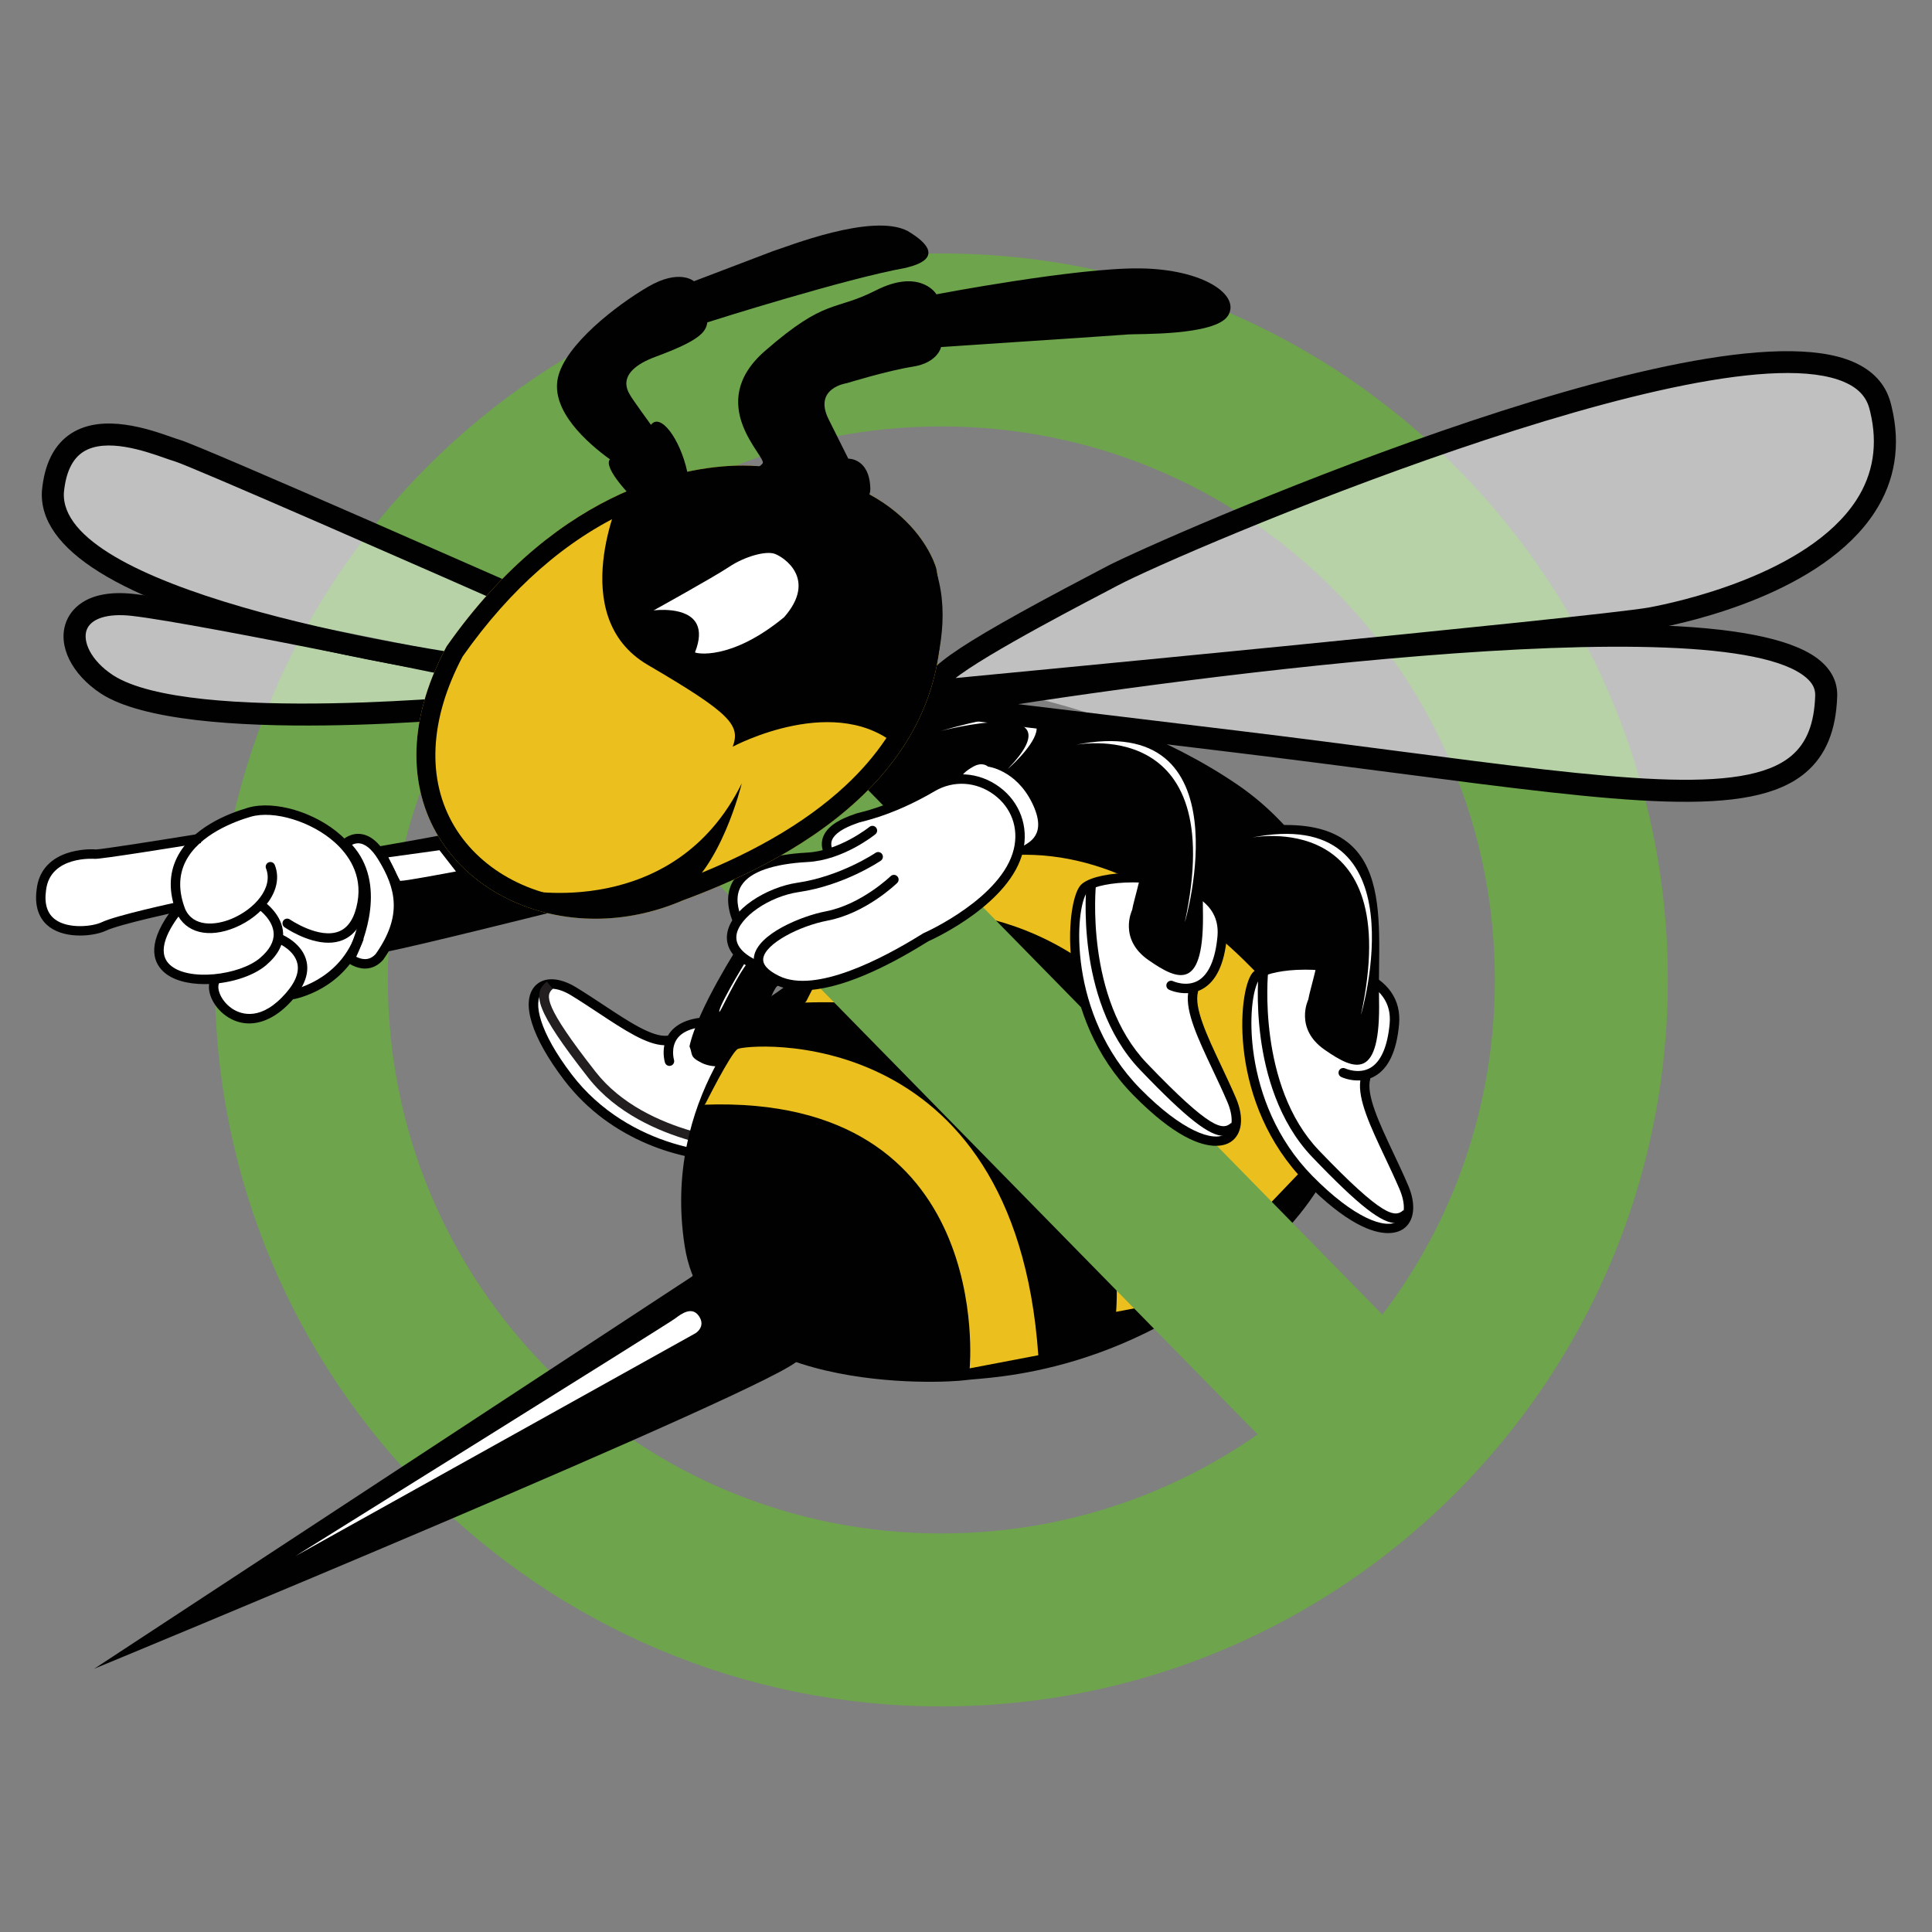
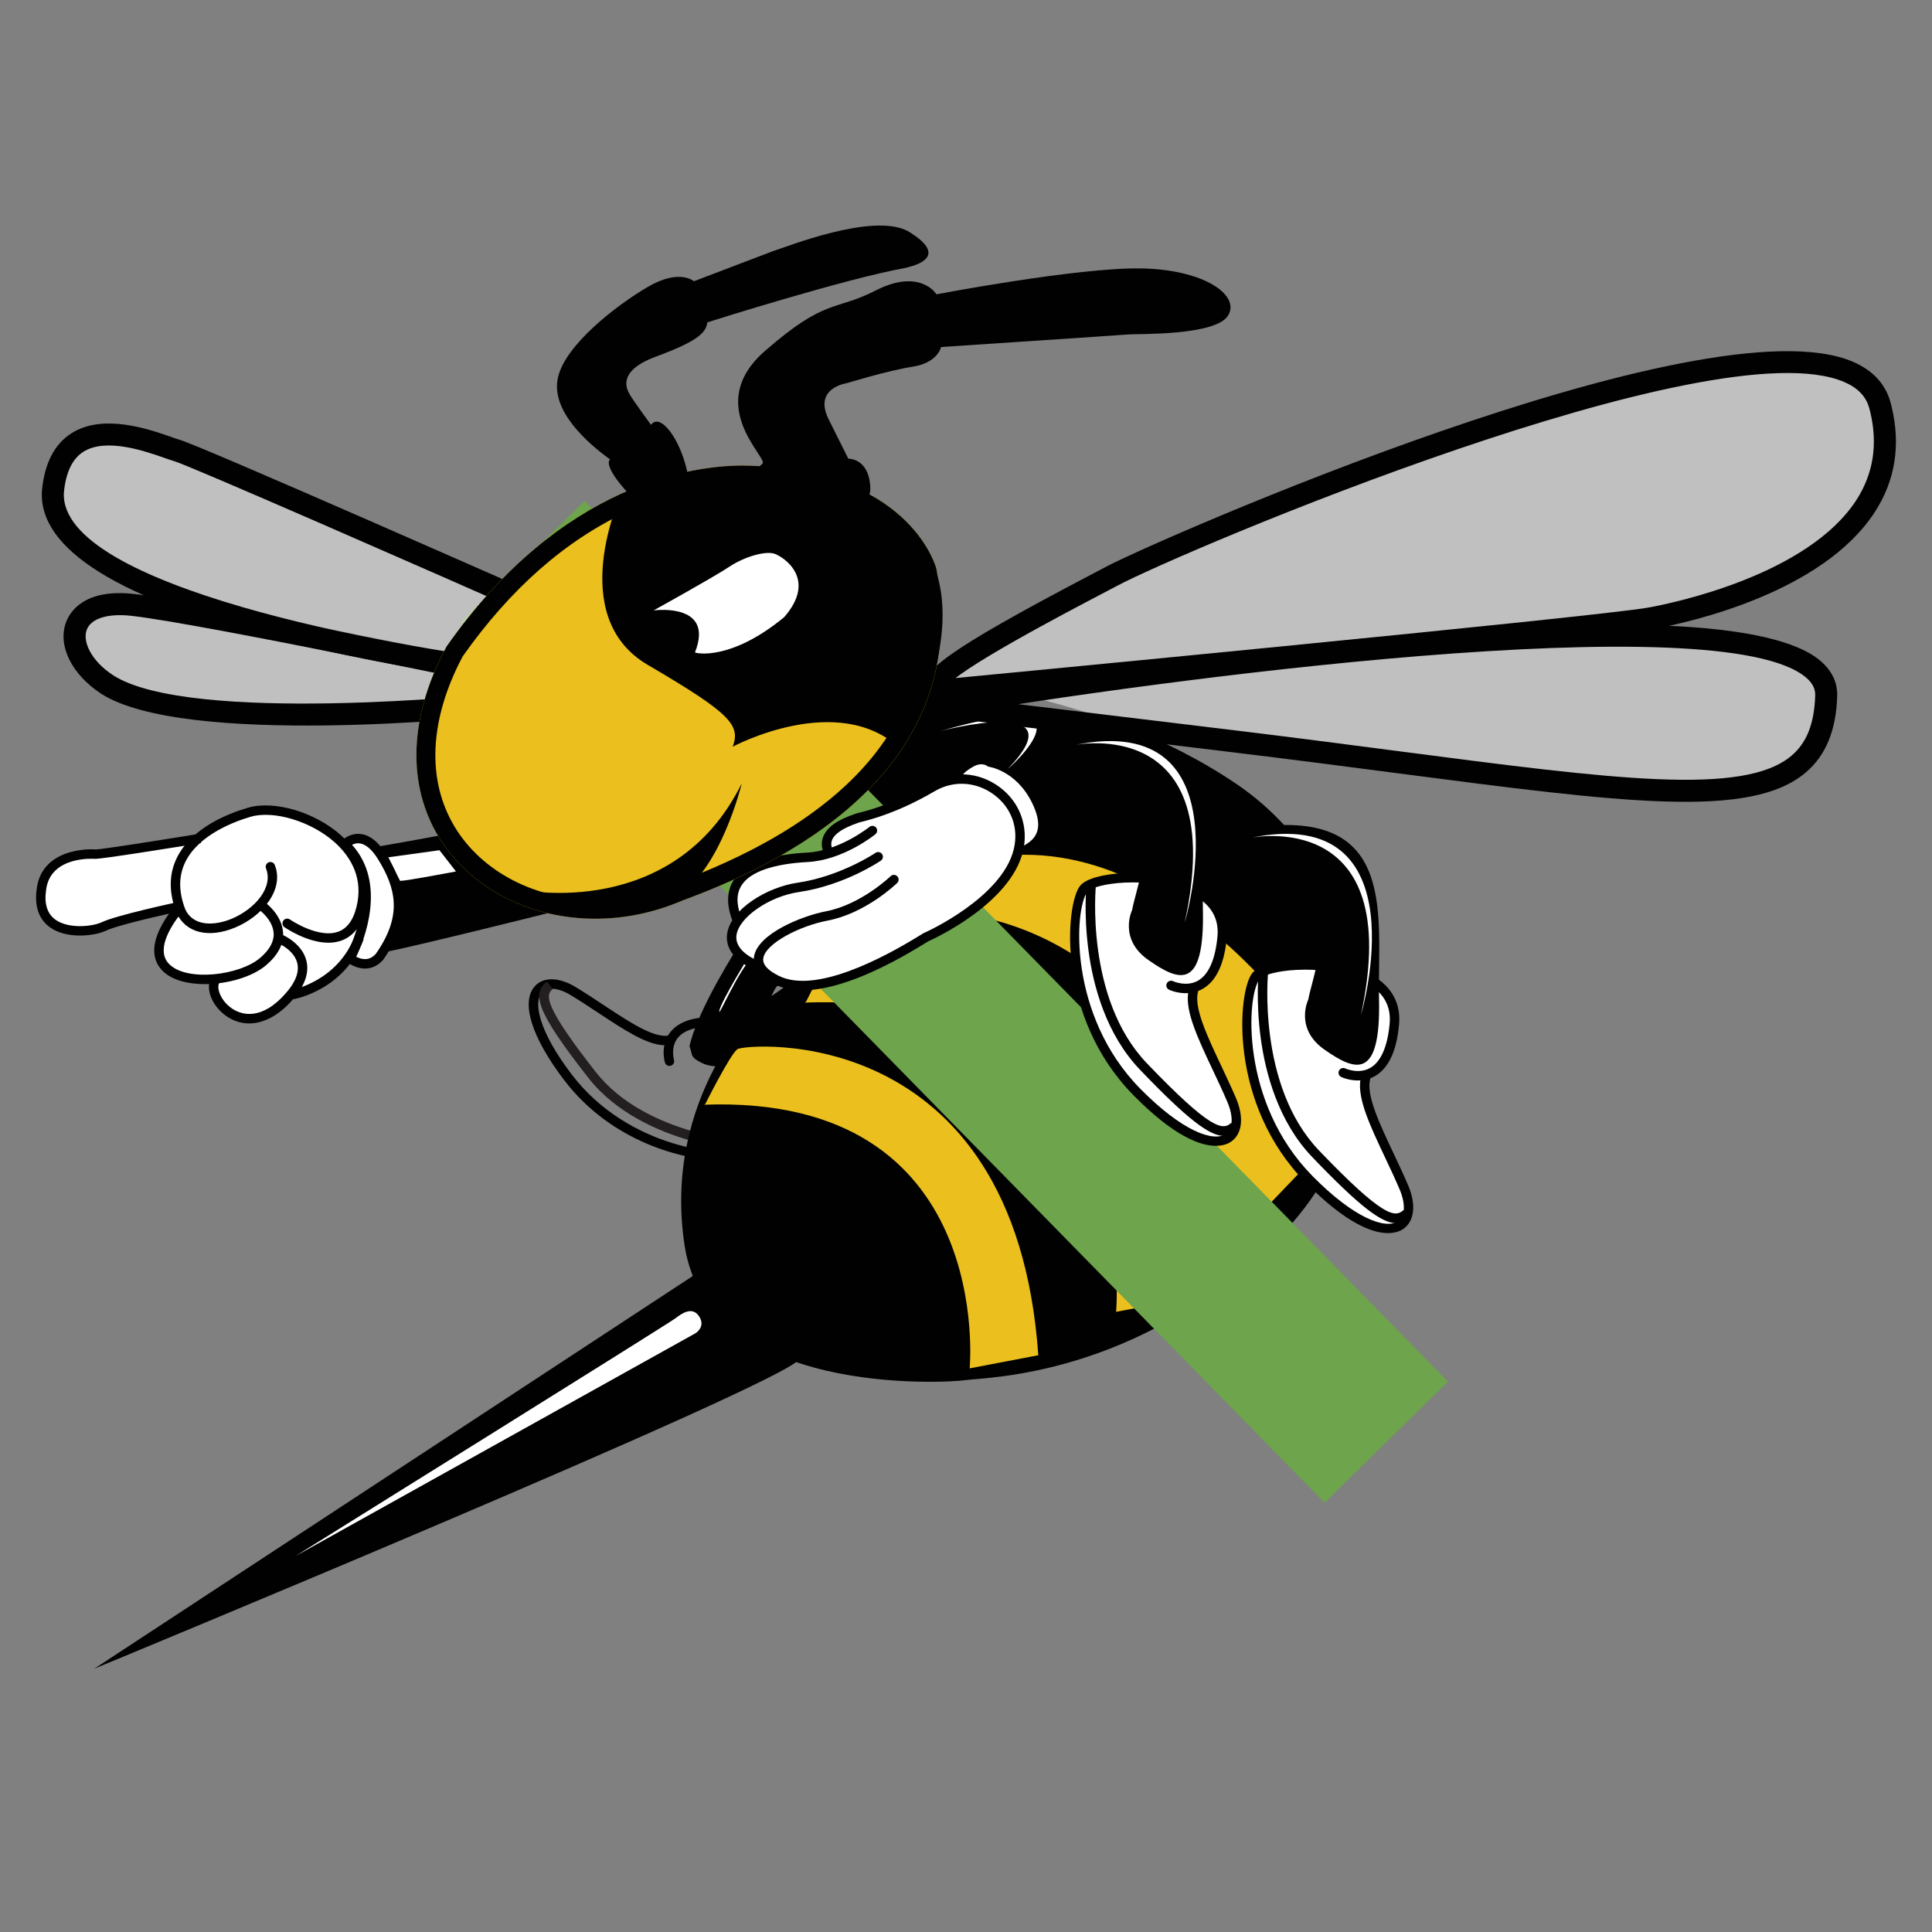
<svg xmlns="http://www.w3.org/2000/svg" version="1.1" id="Layer_1" x="0px" y="0px" width="260px" height="260px" viewBox="0 0 260 260" xml:space="preserve">
  <rect x="0" y="0" width="260" height="260" fill="#808080" stroke="none" />
  <g>
    <g>
      <g>
-         <path fill="#FFFFFF" d="M90.097,142.812c0,0-1.789-5.8,6.888-5.28c8.676,0.522,5.79,16.204,3.37,17.589     c-2.42,1.386-15.935,0.335-23.911-10.128c-7.977-10.462-4.299-14.668,0.749-11.585c5.046,3.084,9.732,6.94,12.685,6.605" />
        <path fill="#010101" d="M97.426,156.201c-5.269,0-15.092-2.435-21.488-10.824c-4.412-5.785-5.889-10.523-3.952-12.669     c1.156-1.282,3.277-1.223,5.536,0.157c1.266,0.774,2.503,1.591,3.699,2.382c3.391,2.242,6.593,4.358,8.583,4.134     c0.026-0.002,0.053-0.004,0.079-0.004c0.091-0.157,0.196-0.314,0.317-0.468c1.205-1.534,3.498-2.212,6.821-2.011     c3.128,0.187,5.223,2.175,6.06,5.749c1.138,4.858-0.466,11.91-2.412,13.023C100.104,155.995,98.957,156.201,97.426,156.201z      M74.231,133.058c-0.549,0-1.001,0.166-1.303,0.5c-1.188,1.317-0.407,5.245,4.02,11.051c7.681,10.076,20.856,11.24,23.091,9.961     c1.119-0.641,2.953-6.73,1.806-11.634c-0.706-3.013-2.354-4.616-4.899-4.771c-2.833-0.166-4.819,0.355-5.741,1.52     c-0.992,1.251-0.506,2.927-0.502,2.942c0.1,0.334-0.088,0.689-0.423,0.79c-0.335,0.103-0.688-0.084-0.791-0.419     c-0.02-0.062-0.332-1.108-0.088-2.333c-2.374-0.057-5.408-2.062-8.881-4.357c-1.187-0.784-2.415-1.596-3.661-2.358     C75.895,133.359,74.974,133.058,74.231,133.058z" />
      </g>
      <path fill="#231F20" d="M101.039,154.939c-0.149-0.009-3.708-0.177-8.192-1.466c-4.163-1.196-9.913-3.629-13.668-8.418    c-7.214-9.199-7.556-11.354-5.586-12.958l0.802,0.985c-1,0.812-1.254,2.217,5.783,11.19c6.8,8.67,20.776,9.39,20.917,9.396    L101.039,154.939z" />
    </g>
    <g>
      <path fill="#010101" d="M99.507,127.115c0,0-5.661,8.729-6.719,13.702c0.476,1.111-0.052,1.375,1.64,2.222    c1.693,0.846,4.286,0.477,5.661-0.476c1.375-0.952,3.651-9.734,4.655-9.945C105.75,132.405,99.507,127.115,99.507,127.115z" />
      <path fill="#FFFFFF" d="M100.988,128.333c0,0-3.915,6.347-4.18,7.669c-0.264,1.323,2.486-5.395,4.55-7.299    C103.421,126.797,100.988,128.333,100.988,128.333z" />
    </g>
    <path fill="#010101" d="M102.417,134.945c0,0-13.438,12.697-10.264,32.801c3.174,20.104,34.811,18.41,37.774,17.987   c2.963-0.424,22.854-0.424,41.689-18.728c18.834-18.307,13.861-48.568-5.185-61.476s-41.9-13.967-42.43-13.967   c-0.53,0-9.628,13.861-9.628,13.861S124.319,121.402,102.417,134.945z" />
    <path fill="#EBBF1D" d="M190.121,191.851" />
    <path fill="#EBBF1D" d="M94.939,148.525c0,0,3.315-6.631,4.303-7.338c0.987-0.706,37.315-4.09,40.489,41.196l-9.239,1.763   c0,0,3.526-36.892-35.694-35.481" />
    <path fill="#EBBF1D" d="M68.347,147.396" />
    <path fill="#EBBF1D" d="M108.495,134.758c0,0,3.889-7.778,5.047-8.606c1.159-0.827,43.77-4.798,47.494,48.321l-10.839,2.068   c0,0,4.138-43.273-41.868-41.617" />
    <path fill="#EBBF1D" d="M165.69,167.429l9.207-9.629l6.559-10.687c0,0-18.622-33.119-44.758-32.06   c-26.134,1.058-9.31,7.724-9.31,7.724S160.083,123.095,165.69,167.429z" />
    <g>
-       <path fill="#6DA44C" d="M126.683,57.387c19.897,0,38.602,7.748,52.673,21.817c14.067,14.069,21.816,32.776,21.816,52.673    c0,19.896-7.749,38.603-21.816,52.673c-14.071,14.068-32.776,21.816-52.673,21.816c-19.897,0-38.604-7.748-52.673-21.816    c-14.07-14.07-21.818-32.776-21.818-52.673c0-19.897,7.749-38.604,21.818-52.673S106.786,57.387,126.683,57.387 M126.683,34.109    c-53.997,0-97.769,43.771-97.769,97.768c0,53.996,43.772,97.768,97.769,97.768c53.995,0,97.768-43.771,97.768-97.768    C224.451,77.88,180.678,34.109,126.683,34.109L126.683,34.109z" />
      <rect x="45.514" y="123.199" transform="matrix(0.7 0.714 -0.714 0.7 134.777 -51.33)" fill="#6DA44C" width="166.004" height="23.278" />
    </g>
    <g>
      <path fill="#010101" d="M132.414,102.885c0,0,7.725-6.454-8.042-2.54c-15.766,3.915,2.857-5.819,10.157-5.607    c7.303,0.211,12.168-2.54,5.291,16.4C139.82,111.138,139.292,104.789,132.414,102.885z" />
      <path fill="#FFFFFF" d="M126.541,98.388c0,0,18.78-4.973,9.1,5.078C135.641,103.521,148.813,91.933,126.541,98.388z" />
    </g>
    <g>
      <g>
        <path fill="#FFFFFF" d="M157.597,132.618c0,0,6.03,2.855,6.877-6.561c0.846-9.418-16.717-8.835-18.623-6.455     c-1.904,2.382-2.962,17.089,7.143,27.352c10.106,10.264,15.291,6.984,12.751,1.059s-5.979-11.587-5.132-14.708" />
        <path fill="#010101" d="M163.619,154.2c-2.048,0-5.588-1.223-11.077-6.801c-10.436-10.598-9.161-25.724-7.187-28.193     c1.543-1.93,9.507-2.492,14.615-0.438c3.659,1.472,5.435,4.011,5.136,7.346c-0.322,3.569-1.414,5.908-3.244,6.955     c-0.206,0.118-0.412,0.214-0.619,0.292c-0.002,0.036-0.009,0.073-0.019,0.11c-0.574,2.118,1.214,5.912,3.108,9.927     c0.667,1.415,1.357,2.877,1.995,4.364c1.116,2.606,0.856,4.868-0.68,5.898C165.317,153.884,164.662,154.2,163.619,154.2z      M152.486,118.748c-0.375,0-0.751,0.01-1.127,0.027c-2.724,0.131-4.615,0.729-5.013,1.224c-1.763,2.205-2.652,16.606,7.099,26.51     c5.659,5.746,9.85,7.203,11.496,6.099c0.997-0.67,1.08-2.334,0.219-4.347c-0.628-1.464-1.312-2.917-1.976-4.321     c-1.948-4.132-3.65-7.738-3.289-10.289c-1.39,0.089-2.504-0.428-2.57-0.46c-0.316-0.148-0.453-0.528-0.302-0.845     c0.148-0.317,0.526-0.45,0.843-0.304c0.033,0.016,1.817,0.819,3.375-0.079c1.424-0.823,2.324-2.883,2.602-5.963     c0.248-2.758-1.216-4.795-4.347-6.054C157.57,119.172,155.065,118.748,152.486,118.748z" />
      </g>
      <path fill="#010101" d="M164.696,152.863c-1.914,0.001-4.864-2.204-11.275-8.897c-4.599-4.799-6.31-11.365-6.934-16.027    c-0.674-5.027-0.278-8.876-0.261-9.037l1.262,0.133c-0.016,0.152-1.513,15.325,6.85,24.052c8.692,9.075,10.235,9.028,11.353,8.025    l0.849,0.944C165.984,152.555,165.413,152.863,164.696,152.863z" />
    </g>
    <g>
      <path fill="#010101" d="M152.358,122.46c0,0-1.903,3.879,2.187,6.736c4.092,2.858,7.583,4.268,7.337-6.807    c-0.247-11.074,2.697-25.799-16.823-23.102c-0.105,0.158-5.291,1.004,3.702,4.497C157.755,107.276,152.835,119.497,152.358,122.46    z" />
      <path fill="#FFFFFF" d="M144.635,100.258c0,0,20.88-4.304,14.812,23.841C159.447,124.241,167.843,95.532,144.635,100.258z" />
    </g>
    <g>
      <g>
        <path fill="#FFFFFF" d="M180.769,144.361c0,0,6.032,2.857,6.878-6.56c0.848-9.417-16.717-8.835-18.623-6.454     c-1.905,2.38-2.963,17.089,7.142,27.352c10.105,10.264,15.291,6.983,12.751,1.058c-2.54-5.925-5.979-11.586-5.131-14.708" />
        <path fill="#010101" d="M186.792,165.946c-2.048,0-5.589-1.226-11.078-6.802c-10.435-10.598-9.159-25.727-7.186-28.192     c1.543-1.93,9.507-2.494,14.614-0.439c3.66,1.471,5.436,4.011,5.137,7.347c-0.32,3.568-1.412,5.908-3.245,6.956     c-0.205,0.117-0.411,0.214-0.617,0.292c-0.004,0.036-0.01,0.072-0.021,0.107c-0.573,2.119,1.216,5.913,3.108,9.929     c0.667,1.414,1.358,2.877,1.995,4.363c1.118,2.608,0.857,4.868-0.679,5.9C188.49,165.629,187.834,165.946,186.792,165.946z      M175.659,130.493c-0.374,0-0.751,0.008-1.128,0.027c-2.724,0.131-4.616,0.728-5.012,1.224     c-1.764,2.203-2.651,16.606,7.099,26.51c5.658,5.746,9.849,7.203,11.495,6.098c0.997-0.669,1.081-2.334,0.219-4.345     c-0.627-1.465-1.313-2.917-1.977-4.322c-1.947-4.132-3.647-7.737-3.287-10.289c-1.391,0.09-2.505-0.429-2.571-0.46     c-0.317-0.149-0.452-0.528-0.302-0.846c0.148-0.316,0.526-0.45,0.844-0.303c0.032,0.015,1.815,0.82,3.374-0.081     c1.426-0.82,2.324-2.882,2.601-5.961c0.248-2.76-1.213-4.797-4.343-6.054C180.742,130.916,178.237,130.493,175.659,130.493z" />
      </g>
      <path fill="#010101" d="M187.868,164.607c-1.914,0-4.864-2.202-11.276-8.897c-4.597-4.798-6.307-11.364-6.932-16.028    c-0.675-5.025-0.28-8.875-0.262-9.035l1.263,0.133c-0.017,0.152-1.512,15.326,6.849,24.052c8.693,9.074,10.238,9.027,11.353,8.024    l0.849,0.944C189.156,164.299,188.585,164.607,187.868,164.607z" />
    </g>
    <g>
      <path fill="#010101" d="M176.061,134.521c0,0-1.904,3.88,2.186,6.738c4.092,2.855,7.584,4.266,7.337-6.809    c-0.247-11.075,2.699-25.8-16.822-23.102c-0.107,0.159-5.291,1.006,3.702,4.498C181.456,119.339,176.536,131.559,176.061,134.521z    " />
      <path fill="#FFFFFF" d="M168.336,112.743c0,0,20.88-4.302,14.813,23.842C183.149,136.727,191.544,108.017,168.336,112.743z" />
    </g>
    <path fill="#FFFFFF" d="M129.504,104.367c0,0,9.17,0.775,8.041,9.593c0.776-0.564,3.528-1.482,1.341-5.927   c-2.188-4.443-5.925-4.867-5.925-4.867s-0.707-0.706-1.976,0C129.716,103.873,129.504,104.367,129.504,104.367z" />
    <g>
      <path fill="#FFFFFF" d="M111.463,114.312c0,0-1.111-2.169,1.799-3.439c2.909-1.27,11.586-4.074,13.702-5.501    c2.117-1.429,11.005,0.899,10.105,7.194c-0.898,6.295-7.83,11.904-14.813,14.919c-6.984,3.016-11.322,5.979-15.925,5.29    c-4.603-0.688-4.232-3.068-4.286-2.909c-0.052,0.159-1.904-0.846-1.904-0.846l-1.164-1.641c0,0-0.264-1.587-0.317-1.958    c-0.054-0.369-0.054-1.27,0.053-1.639c0.105-0.371,0.264-1.006,0.264-1.165c0-0.159-0.211-0.688-0.105-1.111    c0.105-0.423-0.053-0.37,0.105-0.74c0.159-0.371,0.424-1.322,0.424-1.322s0-0.212,0.105-0.371    c0.106-0.159,0.529-1.005,0.529-1.005l0.899-1.006l2.222-0.847l6.507-0.528l1.217-0.318l0.423-0.739" />
      <g>
        <path fill="#010101" d="M101.816,130.572c-0.087,0-0.175-0.018-0.26-0.056c-3.404-1.532-3.891-3.482-3.701-4.848     c0.462-3.303,5.347-6.271,9.442-6.871c5.807-0.849,10.48-3.991,10.527-4.023c0.289-0.197,0.684-0.122,0.882,0.168     c0.197,0.29,0.122,0.685-0.168,0.882c-0.199,0.135-4.952,3.337-11.058,4.229c-3.966,0.581-8.033,3.394-8.367,5.79     c-0.237,1.695,1.48,2.846,2.963,3.514c0.319,0.144,0.462,0.52,0.318,0.839C102.29,130.433,102.059,130.572,101.816,130.572z" />
        <g>
          <path fill="#010101" d="M99.101,124.154c-0.259,0-0.502-0.161-0.596-0.417c-0.771-2.114-0.682-3.913,0.265-5.348      c1.419-2.149,4.736-3.378,9.856-3.651c4.353-0.233,8.342-3.424,8.381-3.458c0.273-0.221,0.672-0.178,0.893,0.095      c0.22,0.271,0.179,0.671-0.093,0.892c-0.175,0.143-4.342,3.484-9.113,3.739c-4.63,0.248-7.695,1.314-8.864,3.083      c-0.724,1.096-0.767,2.474-0.132,4.212c0.121,0.33-0.049,0.694-0.378,0.814C99.247,124.14,99.174,124.154,99.101,124.154z" />
          <path fill="#010101" d="M108.035,133.264c-1.37,0-2.636-0.238-3.746-0.781c-2.07-1.013-3.022-2.25-2.83-3.676      c0.421-3.135,6.498-5.558,9.656-6.158c4.766-0.907,8.701-4.697,8.74-4.735c0.251-0.244,0.654-0.239,0.898,0.013      c0.245,0.251,0.239,0.652-0.012,0.898c-0.171,0.167-4.252,4.094-9.389,5.071c-3.774,0.718-8.369,3.093-8.635,5.081      c-0.111,0.824,0.605,1.621,2.13,2.367c4.916,2.407,13.978-2.389,18.941-5.461c0.504-0.313,0.582-0.361,0.701-0.396      c0.081-0.03,10.375-4.669,11.942-11.213c0.683-2.845-0.313-5.583-2.662-7.327c-2.39-1.772-5.443-1.956-7.966-0.479      c-4.893,2.864-8.482,3.782-9.833,4.126c-0.196,0.05-0.331,0.082-0.399,0.108c-0.031,0.015-0.129,0.05-0.269,0.1      c-1.846,0.643-2.961,1.388-3.315,2.21c-0.178,0.416-0.155,0.86,0.071,1.357c0.145,0.319,0.003,0.696-0.316,0.841      c-0.32,0.145-0.696,0.004-0.841-0.315c-0.376-0.829-0.403-1.631-0.081-2.381c0.675-1.574,2.643-2.416,4.065-2.911      c0.084-0.03,0.146-0.051,0.181-0.065c0.111-0.05,0.262-0.088,0.59-0.172c1.303-0.333,4.766-1.218,9.506-3.992      c2.97-1.739,6.559-1.526,9.364,0.554c2.73,2.024,3.934,5.336,3.143,8.642c-1.666,6.949-11.742,11.664-12.737,12.101l0.001,0.002      c-0.067,0.034-0.23,0.137-0.477,0.291C119.476,130.044,113.069,133.264,108.035,133.264z" />
        </g>
      </g>
    </g>
    <g>
      <path fill="#010101" d="M93.105,171.803L12.69,224.566c0,0,93.253-38.515,94.806-41.618    C109.047,179.844,96.209,168.275,93.105,171.803z" />
      <path fill="#FFFFFF" d="M39.777,209.399l53.821-29.979c0,0,1.411-0.847,0.494-2.258c-0.917-1.41-2.328-0.423-3.245,0.282    C89.931,178.15,39.777,209.399,39.777,209.399z" />
    </g>
    <g>
      <path fill="#FFFFFF" d="M25.07,113.413c0,0-15.713,2.222-16.454,2.381c-0.741,0.159-6.031,5.185-1.957,8.253    c4.073,3.069,6.613,0.529,8.252,0.371c1.641-0.158,6.032-1.798,6.032-1.798l2.592-0.423c0,0-1.111,2.592-1.111,2.857    c0,0.264-0.793,3.385-0.793,3.385s1.322,2.487,1.534,2.698c0.212,0.212,3.281,0.688,3.281,0.688l2.645-0.157    c0,0-0.37,2.062-0.317,2.273s1.798,2.328,1.798,2.328l2.064,0.688c0,0,1.693-0.054,1.958-0.105    c0.265-0.054,1.587-0.634,1.799-0.74c0.211-0.107,1.27-0.794,1.587-0.954c0.317-0.158,1.216-0.74,1.375-0.952    c0.159-0.21,0.423-0.898,0.423-0.898l1.111,0.053c0,0,1.481-0.476,1.693-0.739c0.212-0.266,1.428-1.06,1.64-1.218    c0.211-0.158,1.005-0.74,1.429-1.058s0.74-0.635,1.164-1.111s1.058-1.111,1.323-1.798c0.265-0.688,0.317-0.688,0.582-1.27    c0.264-0.582,0.423,0.318,0.529-1.746c0.106-2.063-1.64-9.258-1.746-9.576c-0.105-0.316-2.962-2.751-2.962-2.751l-4.655-2.116    l-4.286-0.952l-4.443,0.846L25.07,113.413z" />
      <g>
        <path fill="#010101" d="M50.464,113.994c0,0,6.56,4.974,1.587,14.073c3.492-0.634,21.691-5.183,21.691-5.183     s-13.65-8.89-13.967-10.581C57.871,112.725,50.464,113.994,50.464,113.994z" />
        <path fill="#FFFFFF" d="M52.263,115.37c0,0,1.164,2.435,1.587,3.176c0.846,0,7.512-1.27,7.512-1.27l-2.222-2.857L52.263,115.37z" />
      </g>
      <path fill="#010101" d="M44.199,126.868c-2.865,0-5.763-1.984-5.913-2.087c-0.287-0.2-0.359-0.596-0.159-0.884    c0.199-0.289,0.594-0.359,0.883-0.161c0.039,0.027,3.964,2.71,6.649,1.592c1.252-0.521,2.078-1.844,2.452-3.934    c0.671-3.755-1.287-6.434-3.048-8.019c-3.122-2.812-8.199-4.366-11.317-3.462c-2.032,0.587-6.955,2.355-8.791,6.056    c-0.929,1.873-0.941,4.015-0.035,6.368c1.087,2.434,4.053,2.23,6.26,1.305c3.071-1.286,5.639-4.17,4.619-6.771    c-0.127-0.326,0.034-0.694,0.359-0.822c0.326-0.129,0.695,0.031,0.823,0.358c1.304,3.324-1.677,6.884-5.312,8.407    c-3.601,1.508-6.711,0.727-7.922-1.99c-1.052-2.729-1.024-5.214,0.07-7.419c1.986-4.002,6.851-5.922,9.575-6.711    c3.549-1.028,9.05,0.615,12.52,3.738c2.827,2.546,4.051,5.808,3.447,9.187c-0.455,2.543-1.538,4.187-3.217,4.883    C45.52,126.762,44.86,126.868,44.199,126.868z" />
      <g>
        <path fill="#FFFFFF" d="M46.408,113.607c0,0,2.398-2.54,5.008,1.693c2.61,4.233,3.386,8.182-0.353,13.473     c-1.764,1.976-3.95,0.212-3.95,0.212S52.475,119.392,46.408,113.607z" />
        <path fill="#010101" d="M49.121,130.345c-1.318,0-2.363-0.831-2.406-0.865l-0.417-0.336l0.26-0.467     c0.051-0.092,5.046-9.236-0.588-14.609l-0.458-0.437l0.435-0.459c0.037-0.04,0.917-0.955,2.247-0.955     c1.372,0,2.638,0.925,3.763,2.75c2.333,3.784,3.903,8.119-0.375,14.172l-0.045,0.056     C50.867,129.947,50.031,130.345,49.121,130.345z M47.939,128.755c0.298,0.155,0.724,0.319,1.182,0.319     c0.543,0,1.017-0.228,1.445-0.698c3.612-5.132,2.737-8.807,0.309-12.743c-0.866-1.405-1.793-2.147-2.682-2.147     c-0.318,0-0.598,0.094-0.818,0.205C52.119,118.941,48.941,126.664,47.939,128.755z" />
      </g>
      <path fill="#010101" d="M27.556,132.438c-2.265,0-4.376-0.528-5.619-1.729c-1.393-1.345-2.257-3.956,1.541-8.75l0.995,0.789    c-1.771,2.234-3.494,5.271-1.654,7.047c2.421,2.338,9.429,1.464,12.172-0.871c1.267-1.077,1.885-2.185,1.839-3.294    c-0.076-1.828-1.918-3.17-1.937-3.184l0.736-1.034c0.097,0.068,2.362,1.706,2.469,4.156c0.066,1.521-0.702,2.977-2.284,4.323    C33.957,131.473,30.616,132.438,27.556,132.438z" />
      <path fill="#010101" d="M33.528,137.729c-1.077,0-2.122-0.328-3.078-0.996c-1.85-1.292-2.797-3.527-2.11-4.985l1.149,0.54    c-0.373,0.792,0.271,2.415,1.688,3.403c0.946,0.662,3.496,1.844,6.738-1.44c1.667-1.687,2.379-3.209,2.117-4.526    c-0.363-1.826-2.524-2.756-2.546-2.765l0.489-1.171c0.114,0.046,2.799,1.19,3.3,3.678c0.354,1.757-0.473,3.667-2.458,5.677    C37.131,136.854,35.286,137.729,33.528,137.729z" />
      <path fill="#010101" d="M10.776,125.901c-1.425,0-2.95-0.298-4.088-1.128c-1.021-0.746-2.154-2.238-1.751-5.116    c0.26-2.317,1.644-3.988,3.998-4.814c1.678-0.589,3.427-0.581,3.959-0.526c0.002,0,0.004,0,0.008,0    c0.715,0,8.918-1.293,13.935-2.111l0.204,1.253c-3.164,0.516-13.549,2.185-14.273,2.121c-0.061-0.004-6.042-0.469-6.572,4.237    c-0.256,1.828,0.163,3.145,1.241,3.932c1.8,1.314,5.071,0.929,6.248,0.362c1.951-0.938,9.96-2.656,10.3-2.728l0.265,1.241    c-0.082,0.017-8.2,1.758-10.015,2.632C13.495,125.609,12.185,125.901,10.776,125.901z" />
      <path fill="#010101" d="M39.461,134.478l-0.215-1.252c0.061-0.01,6.186-1.148,8.508-7.278l1.187,0.45    C46.357,133.22,39.741,134.43,39.461,134.478z" />
    </g>
    <g>
      <path opacity="0.5" fill="#FFFFFF" d="M66.653,94.844c0,0-41.372,4.338-52.27-2.751c-6.561-4.338-5.925-11.745,3.492-10.688    c9.417,1.059,51.317,9.841,51.317,9.841L66.653,94.844z" />
      <path fill="#010101" d="M66.498,93.37L66.498,93.37c-0.408,0.043-40.972,4.204-51.308-2.519c-3.031-2.005-4.072-4.571-3.53-6.067    c0.565-1.555,2.826-2.268,6.049-1.906c9.24,1.038,50.76,9.731,51.179,9.819l0.064,0.012l0.065,0.009l-1.036-2.326l-2.54,3.599    L66.498,93.37z M69.496,89.796c-1.713-0.359-42.077-8.809-51.457-9.862c-6.739-0.758-8.653,2.433-9.164,3.839    c-1.129,3.114,0.755,6.953,4.69,9.555c11.219,7.298,51.531,3.168,53.241,2.989l0.668-0.07l0.388-0.549l2.539-3.598l1.3-1.841    L69.496,89.796z" />
      <path opacity="0.5" fill="#FFFFFF" d="M69.757,90.541c0,0-63.556-7.477-62.64-24.336c1.129-12.415,13.967-6.349,16.718-5.572    c2.751,0.775,52.412,22.713,52.412,22.713l0.705,0.565L69.757,90.541z" />
      <path fill="#010101" d="M69.93,89.07L69.93,89.07C52.637,87.034,7.906,78.972,8.597,66.285l-0.004,0.054    c0.247-2.715,1.122-4.574,2.601-5.525c3.048-1.959,8.37-0.091,10.927,0.806c0.542,0.19,0.97,0.341,1.313,0.438    c1.945,0.549,32.292,13.841,52.215,22.643l-0.327-0.199l0.705,0.564l-0.078-2.246l-7.195,6.63L69.93,89.07z M77.877,82.753    l-0.706-0.564l-0.15-0.12l-0.177-0.079c-5.092-2.25-49.835-22.002-52.607-22.784c-0.254-0.073-0.663-0.216-1.136-0.382    c-3.001-1.054-9.245-3.245-13.51-0.503c-2.286,1.469-3.615,4.076-3.949,7.748L5.64,66.097l-0.002,0.027    c-0.424,7.801,10.374,14.532,32.093,20.008c15.686,3.955,31.692,5.862,31.852,5.88l0.677,0.08l0.501-0.461l7.195-6.631    l1.268-1.168L77.877,82.753z" />
    </g>
    <g>
      <path opacity="0.5" fill="#FFFFFF" d="M127.599,92.833c0,0,87.716-8.358,94.594-9.628c6.877-1.269,35.749-8.105,30.933-28.127    c-0.045-0.182-0.092-0.363-0.144-0.547c-5.606-20.42-96.286,19.258-103.269,22.961C142.729,81.194,119.557,92.939,127.599,92.833z    " />
      <path fill="#010101" d="M127.74,94.307c3.584-0.341,87.858-8.38,94.722-9.646c5.228-0.966,22.827-4.952,29.834-15.74    c2.753-4.235,3.517-9.01,2.27-14.191c-0.048-0.197-0.099-0.396-0.153-0.593c-0.676-2.46-2.369-4.292-5.035-5.443    c-19.963-8.621-94.396,24.325-100.358,27.488l-2.25,1.184c-19.87,10.421-22.837,13.047-22.266,15.306    c0.282,1.114,1.331,1.667,3.116,1.643l0.061-0.001L127.74,94.307z M150.407,78.799c8.731-4.629,80.175-34.994,97.796-27.384    c1.822,0.788,2.92,1.935,3.352,3.507c0.047,0.168,0.091,0.337,0.13,0.503c1.048,4.357,0.419,8.355-1.872,11.883    c-6.528,10.049-24.376,13.792-27.888,14.44c-6.735,1.244-93.59,9.527-94.466,9.61l0.121-0.006    c-0.529,0.008-0.705-0.05-0.711-0.053c0.076,0.026,0.325,0.174,0.46,0.506c0.135,0.332,0.06,0.612,0.024,0.685    c1.111-2.176,15.923-9.947,20.792-12.5L150.407,78.799z" />
      <path opacity="0.5" fill="#FFFFFF" d="M126.375,94.97c0,0,120.017-20.346,119.387-1.311c-0.631,19.036-23.162,12.975-79.442,6.139    L126.375,94.97z" />
      <path fill="#010101" d="M126.622,96.43L126.622,96.43c28.521-4.834,105.048-15.193,116.488-5.198    c0.829,0.722,1.2,1.479,1.172,2.379c-0.125,3.777-1.14,6.347-3.188,8.086c-6.426,5.456-23.902,3.175-52.856-0.604    c-6.486-0.847-13.837-1.806-21.74-2.767l-39.945-4.828L126.622,96.43z M166.142,101.269c7.888,0.958,15.232,1.917,21.711,2.762    c30.778,4.018,47.732,6.23,55.159-0.075c2.694-2.287,4.078-5.639,4.229-10.248c0.062-1.807-0.673-3.391-2.181-4.708    c-6.325-5.525-28.332-6.424-65.408-2.674c-27.352,2.767-53.266,7.14-53.525,7.183l0.07,2.931L166.142,101.269z" />
    </g>
    <g>
      <g>
        <path fill="#EBBF1D" d="M102.417,62.783c0,0-22.961-3.386-42.324,24.23c-13.861,25.924,10.581,43.276,31.744,34.177     c12.379-4.55,39.361-16.823,34.176-44.652C126.012,76.538,122.837,63.947,102.417,62.783z" />
        <path fill="#010101" d="M99.948,65.191c1.333,0,2.097,0.104,2.098,0.104l0,0l0.113,0.016l0.113,0.007     c17.563,1,20.963,10.795,21.264,11.795c2.03,11.077-1.252,20.706-9.756,28.62c-5.519,5.137-13.197,9.535-22.82,13.072     l-0.064,0.023l-0.063,0.027c-3.458,1.487-7.062,2.241-10.712,2.241c-8.046,0-15.31-3.781-18.957-9.867     c-3.776-6.301-3.386-14.425,1.098-22.886c6.421-9.122,13.903-15.689,22.239-19.522C91.371,65.663,97.128,65.191,99.948,65.191      M99.948,62.652c-6.435,0-24.305,2.183-39.856,24.361c-11.318,21.169,2.907,36.625,20.028,36.625     c3.846,0,7.834-0.779,11.716-2.448c12.379-4.55,39.361-16.823,34.176-44.652c0,0-3.175-12.591-23.596-13.755     C102.417,62.783,101.526,62.652,99.948,62.652L99.948,62.652z" />
      </g>
      <path fill="#010101" d="M83.583,66.557c0,0-7.618,16.366,3.597,22.925c11.216,6.56,12.486,8.112,11.427,11.004    c0,0,14.179-7.618,22.573,0.283c2.751-4.303,10.299-19.539,1.622-29.485C114.126,61.338,95.715,60.49,83.583,66.557z" />
      <path fill="#FFFFFF" d="M87.956,82.146c0,0,4.642-0.634,5.833,1.904c0.396,0.847,0.41,2.046-0.26,3.74    c0.07,0.14,4.797,1.199,11.992-4.727c4.514-5.149-0.071-8.111-1.27-8.535s-4.021,0.352-6.136,1.763    C95.998,77.703,87.956,82.146,87.956,82.146z" />
      <path fill="#010101" d="M99.824,105.424c0,0-2.856,11.851-8.835,15.237c-5.979,3.385-20.633-0.899-20.633-0.899    S90.671,123.941,99.824,105.424z" />
    </g>
    <path fill="none" d="M82.454,66.205" />
    <path fill="#010101" d="M126.012,39.61c0,0,18.833-3.598,27.405-3.491c8.57,0.106,13.544,3.597,11.852,6.348   c-1.693,2.751-12.275,2.433-13.438,2.54c-1.164,0.105-25.183,1.693-25.183,1.693s-0.423,2.115-3.81,2.645   c-3.385,0.529-8.888,2.222-8.888,2.222s-4.55,0.635-2.433,4.868c2.116,4.231,2.645,5.291,2.645,5.291s2.857-0.107,2.963,4.02   c0.106,4.126-11.322,6.561-13.544,1.481c-2.222-5.078-1.587-4.02-0.952-4.867c0.634-0.847-7.936-7.936,0.317-15.131   c8.253-7.196,9.311-5.29,14.919-8.147C123.472,36.226,125.801,39.188,126.012,39.61z" />
    <path fill="#010101" d="M82.101,61.831c0,0-1.164,0.634,2.54,4.656c3.703,4.021,8.782,1.269,7.83-3.069   c-0.952-4.338-3.597-7.936-4.867-6.244c0,0-2.609-3.597-2.75-3.915c-0.142-0.317-2.434-3.103,3.385-5.255   c5.82-2.15,6.772-3.279,6.948-4.62c0.847-0.282,18.764-5.925,26.7-7.336c0.176-0.105,6.63-1.165,0.248-4.972   c-4.798-2.469-16.26,2.15-18.095,2.715l-10.613,4.042l-0.039,0.015c0,0-1.939-1.728-6.172,0.741   c-4.232,2.468-11.145,7.794-12.133,12.238C74.095,55.271,79.033,59.609,82.101,61.831z" />
  </g>
</svg>